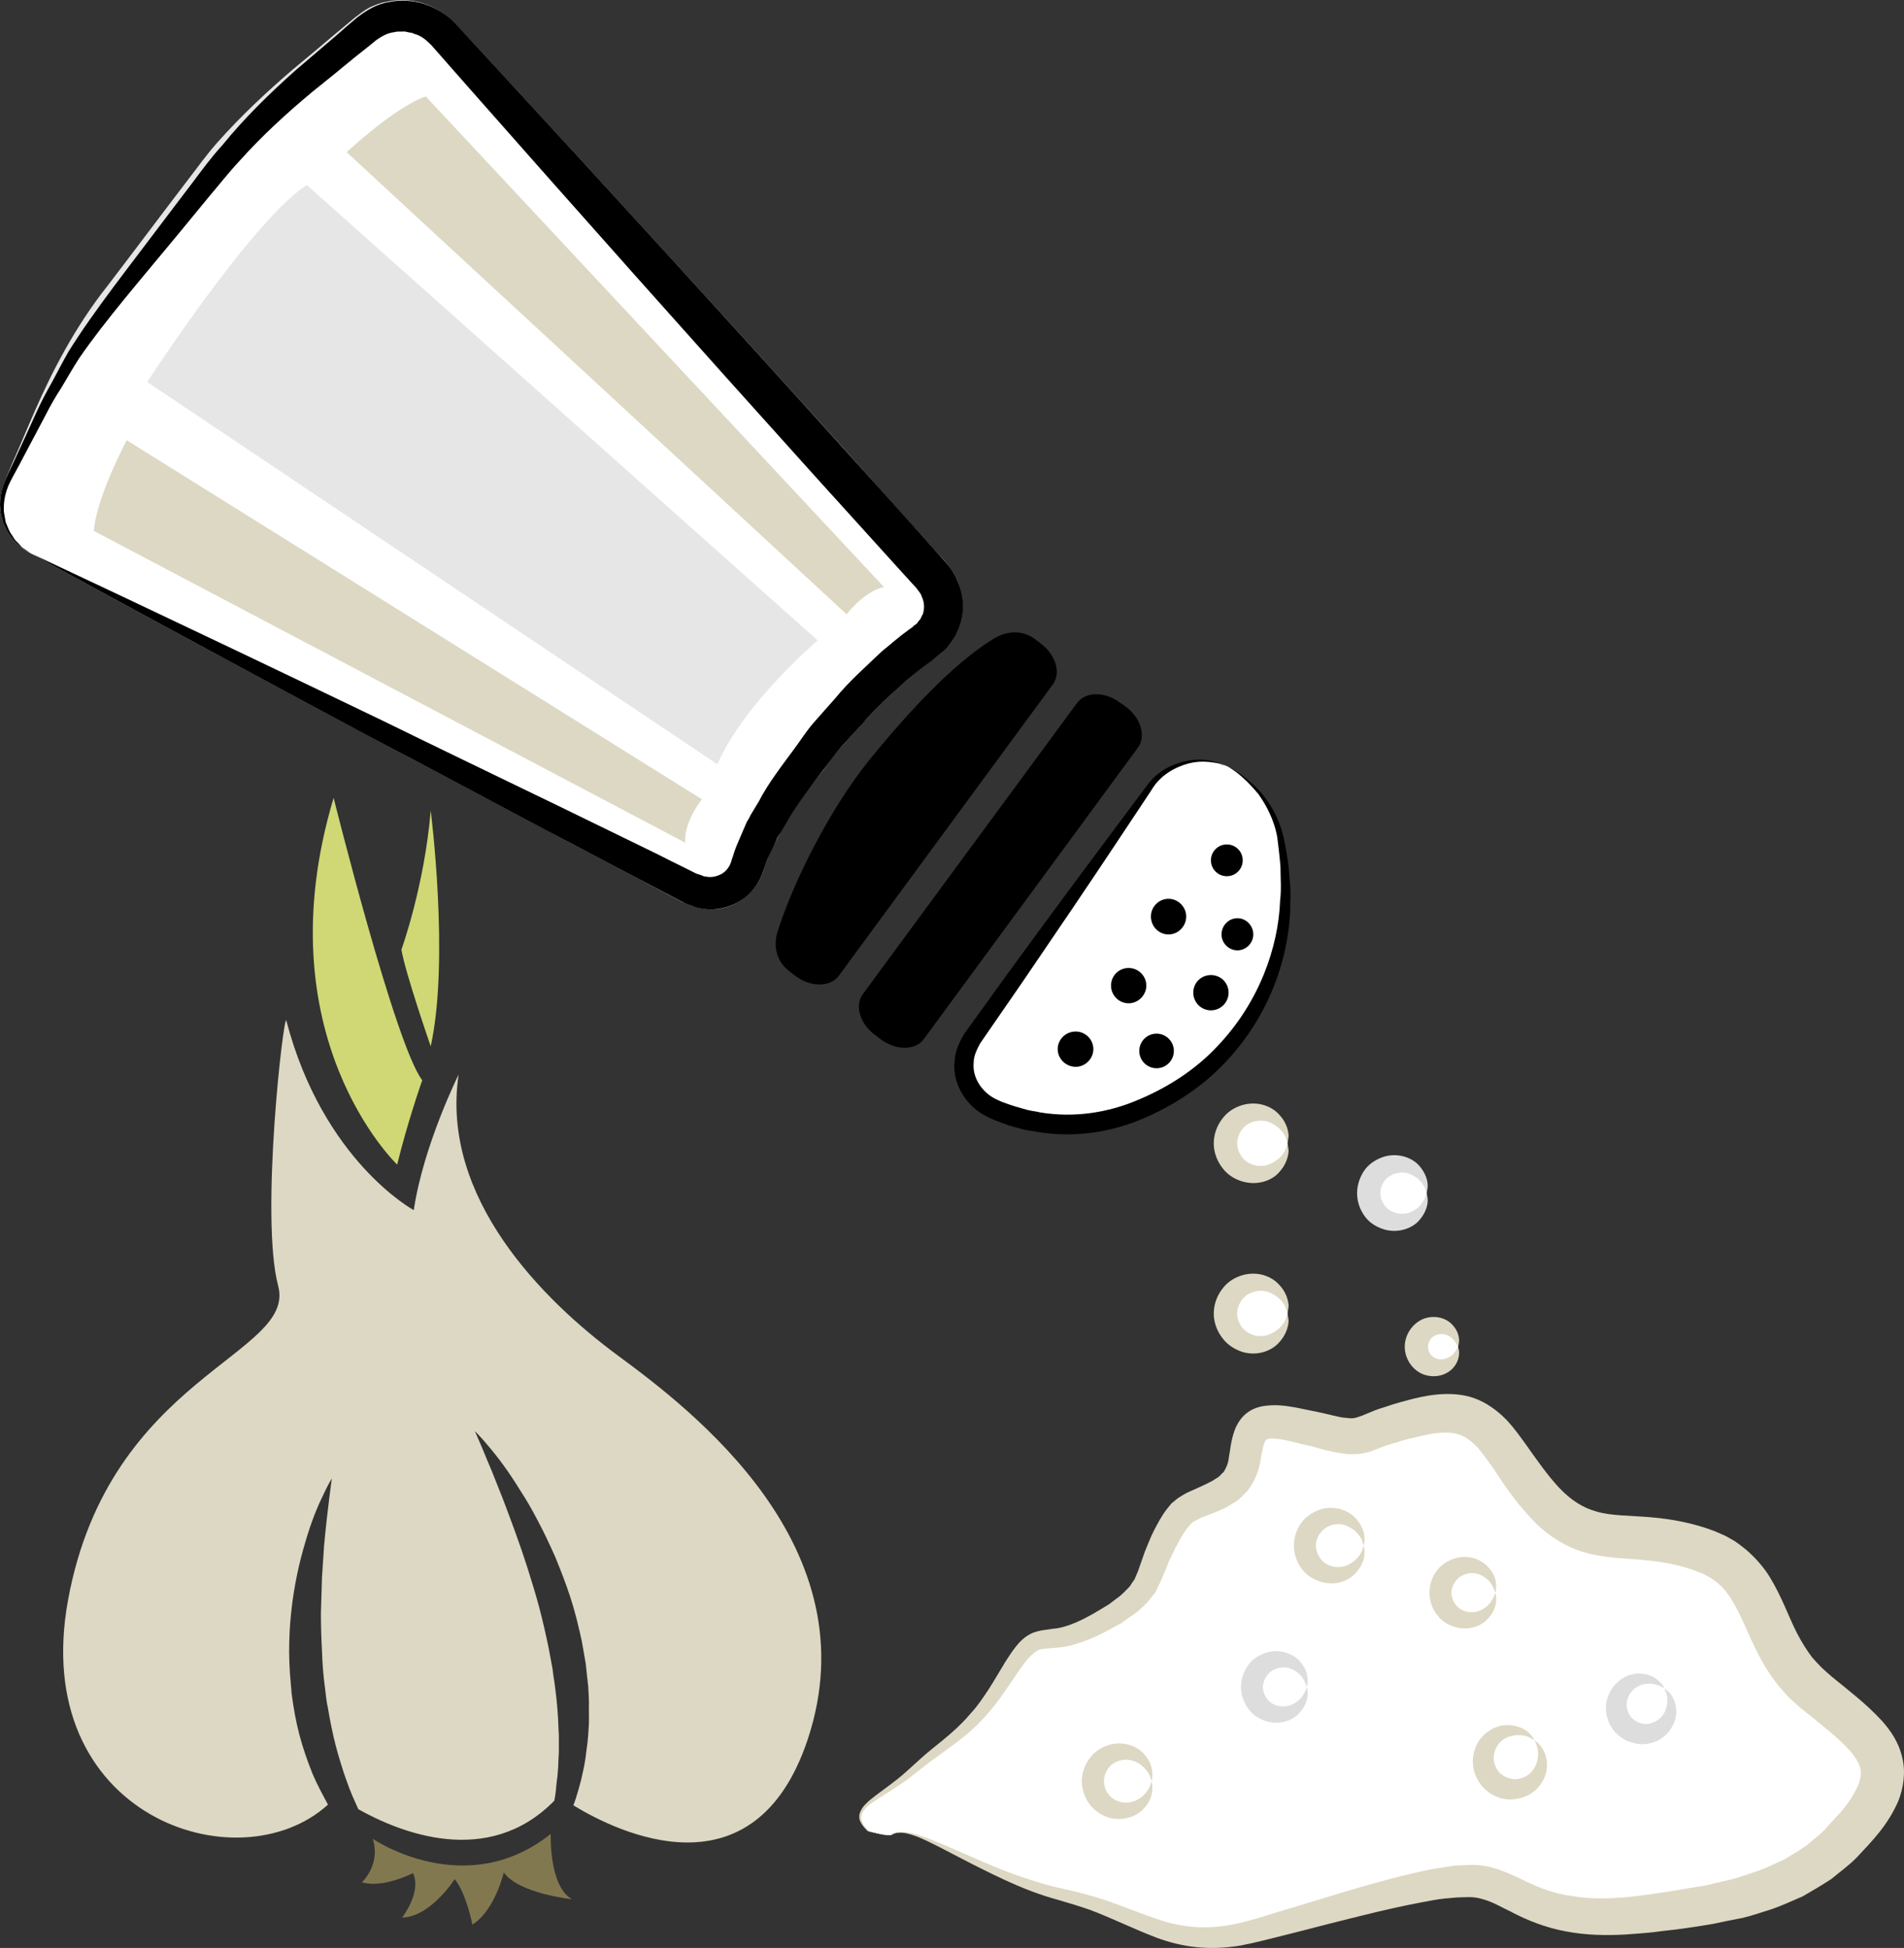
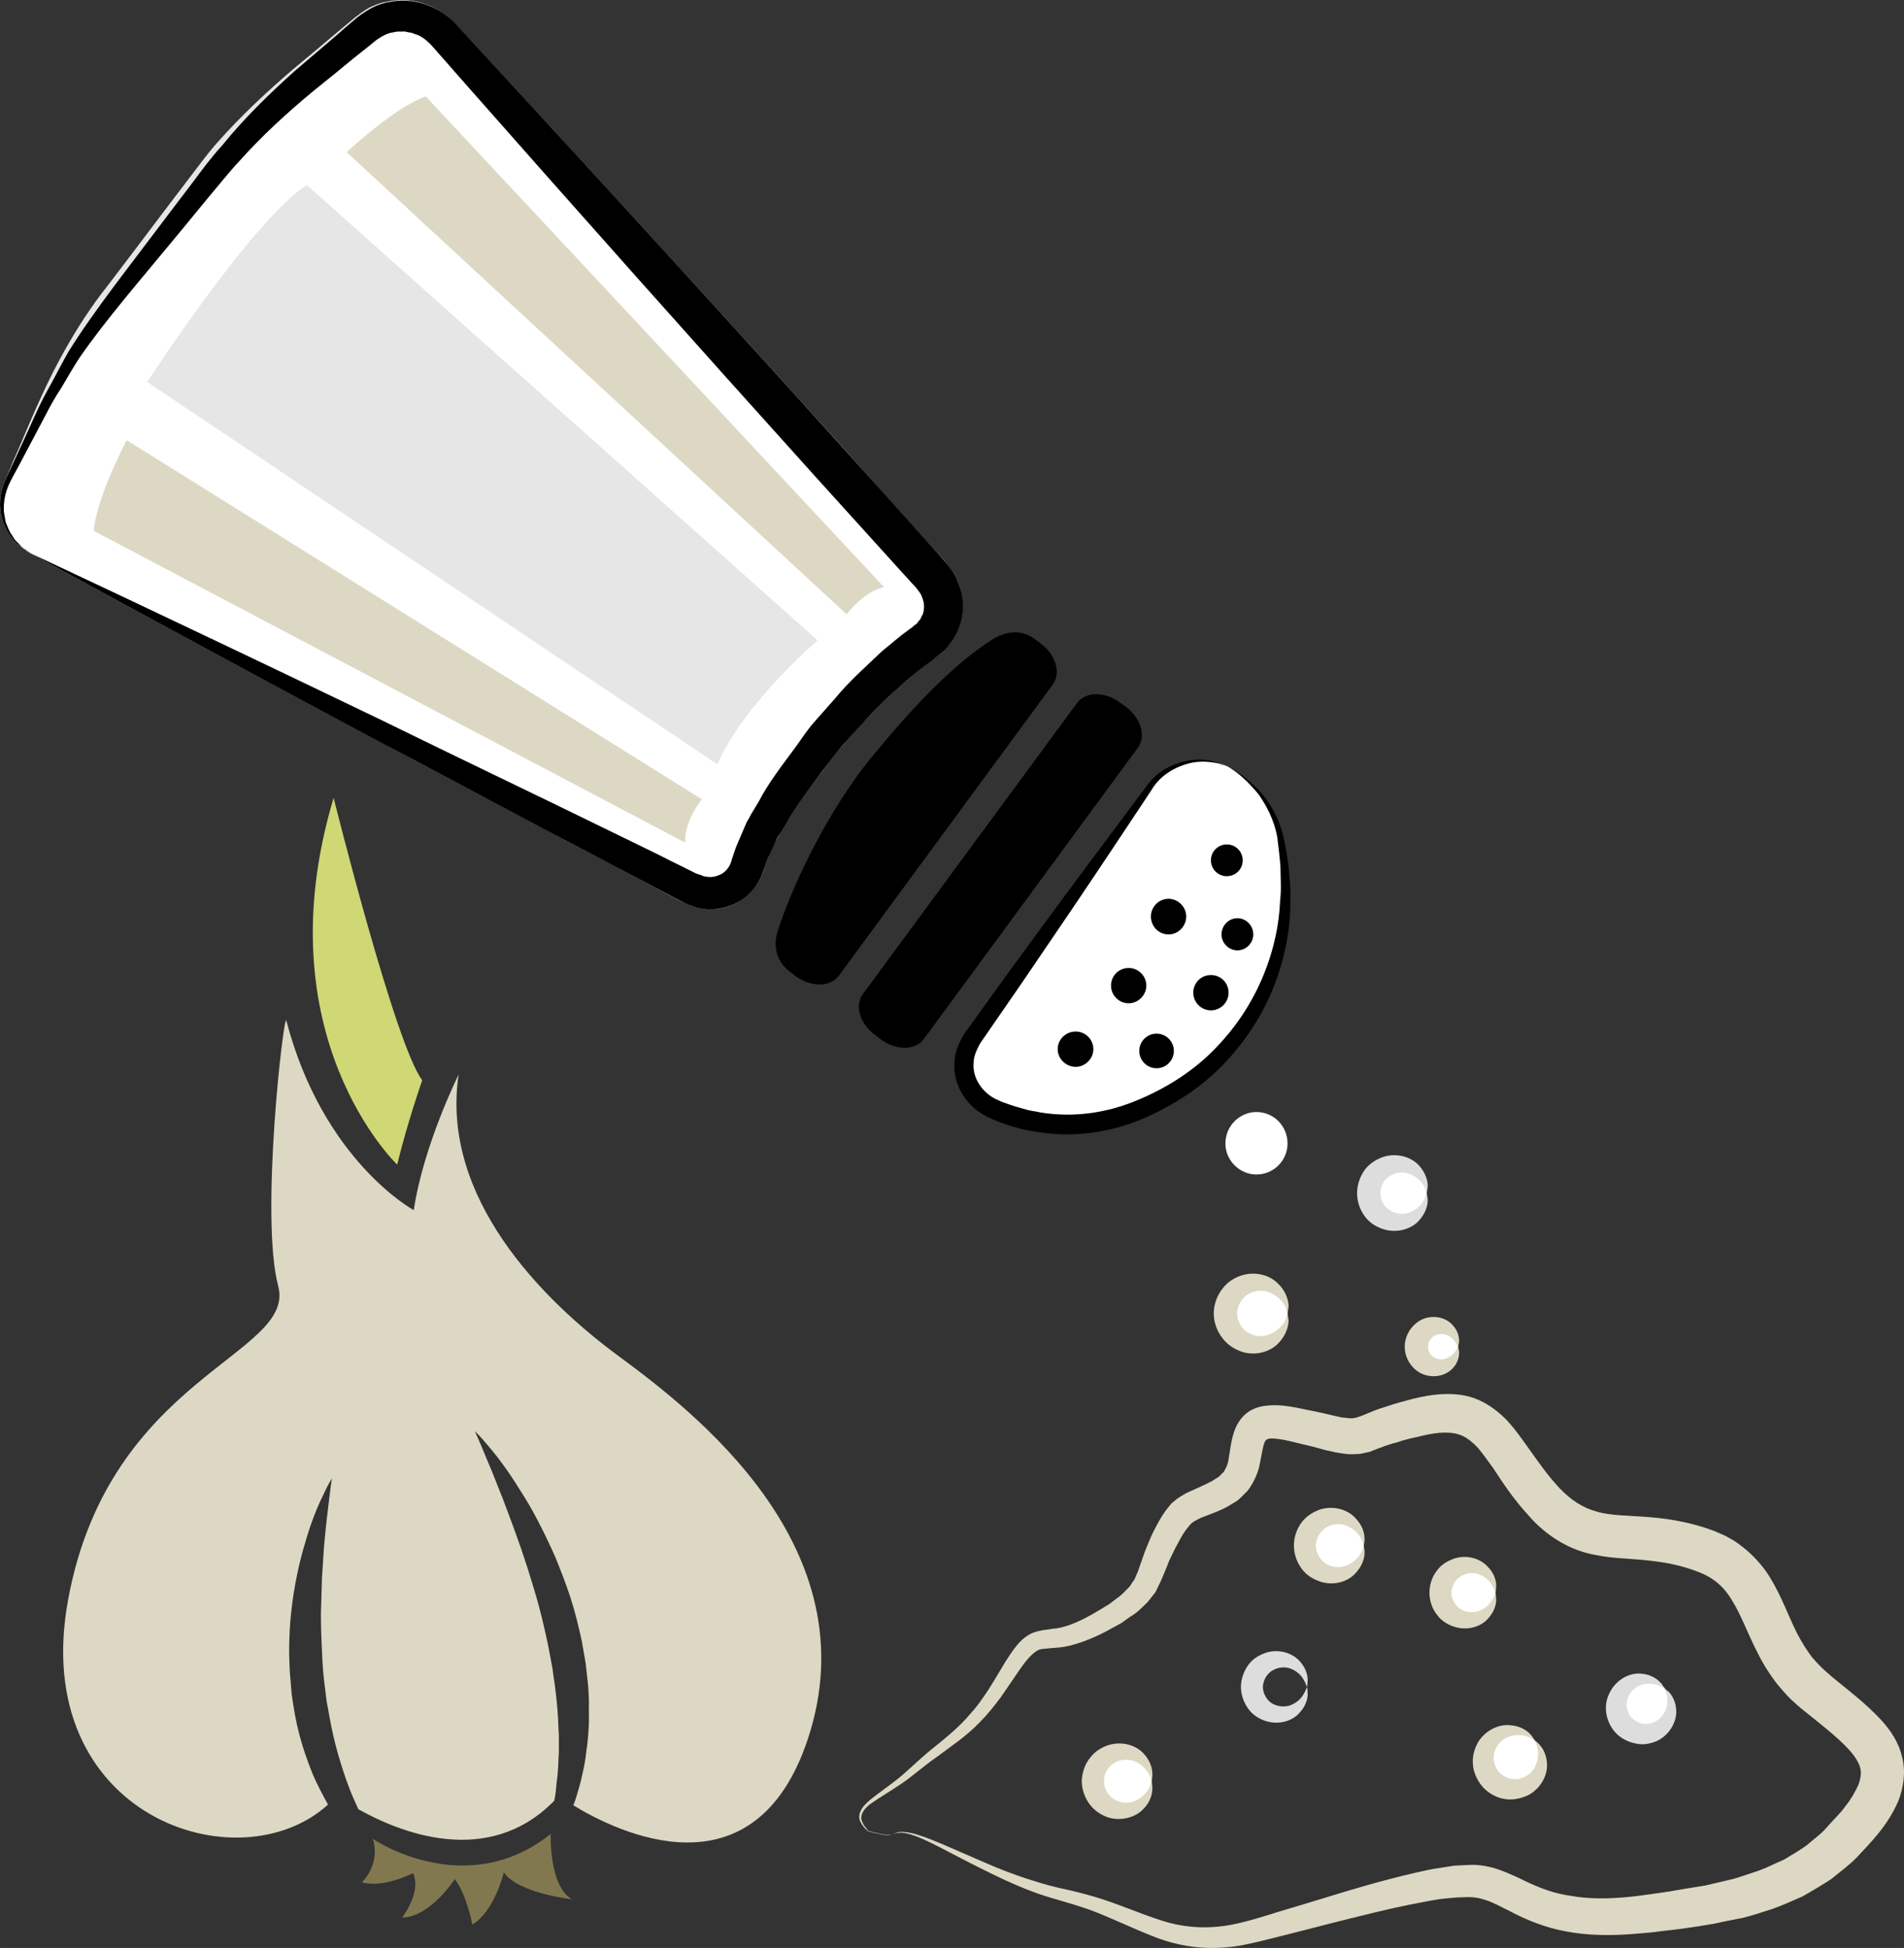
<svg xmlns="http://www.w3.org/2000/svg" id="svg94" viewBox="0 0 5393.151 5518.169" style="clip-rule:evenodd;fill-rule:evenodd;image-rendering:optimizeQuality;shape-rendering:geometricPrecision;text-rendering:geometricPrecision" version="1.1" height="55.182mm" width="53.932mm" xml:space="preserve">
  <rect x="0" y="0" width="5393.151" height="5518.169" fill="#333333" stroke="none" />
  <defs id="defs4">
    <style id="style2" type="text/css">
   
    .fil3 {fill:black;fill-rule:nonzero}
    .fil6 {fill:#827850;fill-rule:nonzero}
    .fil5 {fill:#CFD875;fill-rule:nonzero}
    .fil1 {fill:#DDD8C3;fill-rule:nonzero}
    .fil2 {fill:#DDDDDD;fill-rule:nonzero}
    .fil4 {fill:#E6E6E6;fill-rule:nonzero}
    .fil0 {fill:white;fill-rule:nonzero}
   
  </style>
  </defs>
  <g transform="translate(-8461,-11782.87)" id="Vrstva_x0020_1">
-     <path style="fill:#ffffff;fill-rule:nonzero" id="path7" d="m 10988,16980 c 57,-41 251,116 485,171 234,56 303,167 548,100 245,-66 491,-146 613,-139 122,6 169,128 469,95 299,-33 478,-78 622,-256 145,-178 39,-245 -125,-378 -164,-134 -119,-334 -319,-401 -201,-66 -312,11 -445,-133 -134,-145 -145,-289 -345,-245 -200,45 -145,78 -278,45 -134,-34 -189,-45 -212,11 -22,55 0,122 -89,167 -89,44 -100,22 -155,133 -56,111 -23,145 -189,234 -167,89 -156,-21 -256,145 -100,166 -162,177 -262,266 -100,89 -197,108 -130,175 0,0 59,17 68,10 z" class="fil0" />
    <path style="fill:#ddd8c3;fill-rule:nonzero" id="path9" d="m 10988,16980 c 0,0 -1,2 -9,2 -9,0 -25,-3 -54,-10 -2,-1 -4,-1 -6,-2 -2,-2 -4,-4 -6,-6 -5,-5 -10,-11 -14,-19 -5,-8 -6,-21 0,-32 5,-12 15,-21 26,-31 22,-18 50,-37 79,-60 29,-23 59,-54 96,-84 37,-30 77,-61 111,-102 18,-19 34,-43 50,-67 16,-25 31,-51 48,-79 9,-14 18,-28 29,-42 11,-14 25,-29 47,-39 22,-9 42,-9 57,-12 16,-1 31,-5 46,-10 31,-11 61,-27 92,-46 l 23,-14 21,-16 c 15,-10 25,-22 37,-34 4,-6 8,-13 13,-19 l 10,-23 c 7,-19 13,-38 20,-57 8,-19 16,-41 26,-60 10,-19 20,-39 36,-60 l 13,-16 17,-14 c 12,-8 25,-16 35,-20 22,-10 39,-17 58,-27 9,-4 14,-9 22,-13 7,-5 10,-11 16,-15 7,-12 13,-23 15,-43 4,-20 5,-44 16,-75 6,-17 18,-36 33,-48 16,-13 36,-20 56,-22 34,-4 59,1 84,5 25,5 49,10 73,15 l 34,8 c 11,2 23,6 32,6 23,3 27,2 47,-5 l 34,-14 c 12,-5 25,-9 38,-13 25,-9 50,-15 76,-22 25,-6 55,-12 86,-13 31,-1 66,2 99,17 32,14 60,37 81,59 21,23 37,46 53,68 31,44 59,84 92,120 33,35 67,58 108,69 40,12 94,11 153,16 59,5 119,16 180,39 l 23,10 c 8,3 16,8 23,12 16,8 30,20 44,31 27,23 51,51 68,79 35,58 53,113 77,159 13,25 27,47 42,67 9,10 17,19 26,28 10,9 17,16 29,26 47,39 95,74 143,126 23,26 47,59 57,103 11,43 3,89 -11,124 -30,69 -74,113 -117,159 -22,23 -49,42 -73,62 -26,17 -53,33 -81,49 -28,12 -56,25 -84,35 -29,9 -57,19 -86,26 -28,5 -56,11 -84,17 -28,5 -56,9 -84,13 -27,4 -54,6 -81,10 -27,3 -55,5 -83,7 -56,3 -113,2 -169,-9 -56,-10 -111,-32 -156,-56 -23,-11 -44,-23 -63,-30 -20,-7 -35,-11 -57,-11 l -32,1 -34,3 c -22,2 -45,7 -67,11 -91,17 -179,40 -263,61 -43,11 -84,22 -125,32 -41,10 -81,21 -123,29 -41,7 -84,9 -124,5 -41,-4 -80,-14 -115,-27 -70,-27 -130,-57 -189,-79 -29,-10 -58,-19 -86,-27 -29,-8 -57,-17 -83,-27 -52,-20 -97,-42 -137,-62 -81,-40 -141,-75 -185,-92 -22,-8 -40,-12 -52,-10 -12,1 -17,6 -17,5 0,1 5,-4 17,-7 12,-2 31,0 54,7 46,14 109,44 191,79 41,18 87,36 139,52 25,8 53,16 81,22 29,6 60,14 91,23 62,18 126,47 192,68 66,21 137,25 212,8 36,-8 75,-20 116,-33 40,-12 81,-24 123,-37 84,-26 171,-52 266,-74 23,-5 47,-11 72,-14 l 38,-6 41,-2 c 27,-2 61,4 88,14 27,10 51,21 73,32 44,21 85,36 132,42 45,8 94,8 144,4 25,-2 50,-5 77,-9 26,-4 52,-7 78,-12 26,-4 53,-9 79,-13 25,-6 51,-12 77,-18 25,-7 49,-16 74,-24 25,-9 47,-21 71,-31 22,-13 44,-26 65,-41 19,-17 40,-31 57,-51 17,-20 37,-38 52,-59 16,-20 28,-41 37,-61 7,-20 9,-35 5,-49 -4,-14 -14,-31 -31,-50 -33,-36 -81,-73 -128,-111 -11,-8 -26,-22 -39,-34 -12,-12 -24,-26 -35,-39 -22,-28 -41,-58 -56,-88 -29,-56 -48,-110 -73,-150 -24,-41 -54,-66 -96,-82 -45,-18 -95,-28 -147,-33 -51,-6 -109,-4 -174,-22 -65,-18 -123,-61 -161,-106 -40,-43 -72,-91 -100,-134 -15,-21 -29,-40 -43,-57 -14,-15 -28,-26 -42,-33 -29,-14 -70,-12 -115,-1 -24,6 -48,10 -69,18 -12,3 -23,6 -34,10 l -35,13 -9,4 -13,3 c -8,2 -17,4 -26,4 -9,0 -19,1 -27,0 l -22,-3 c -15,-2 -26,-6 -39,-8 l -36,-10 c -23,-5 -45,-11 -67,-16 -21,-5 -43,-8 -55,-7 -7,1 -12,3 -15,11 -5,12 -8,33 -13,58 -4,25 -17,56 -36,80 -11,10 -21,23 -33,30 -12,7 -24,15 -35,20 -21,10 -44,18 -62,25 -18,9 -26,12 -36,25 -11,13 -21,29 -30,47 -10,17 -17,34 -26,52 -7,19 -15,37 -23,56 l -15,31 -22,28 c -16,16 -32,32 -50,42 -8,6 -17,12 -25,18 l -26,14 c -33,19 -69,35 -106,46 -19,6 -39,9 -57,10 -19,2 -34,2 -43,5 -20,8 -41,35 -58,60 -18,26 -35,52 -52,76 -19,25 -37,48 -57,68 -40,42 -85,71 -122,99 -38,26 -69,55 -102,77 -31,21 -60,38 -83,54 -23,15 -36,36 -28,53 3,8 8,15 12,19 2,3 3,5 5,7 2,1 4,1 6,2 28,7 44,10 53,10 8,1 9,-1 9,-1 z" class="fil1" />
    <path style="fill:#ffffff;fill-rule:nonzero" id="path11" d="m 12108,15022 c 0,48 -39,88 -88,88 -48,0 -88,-40 -88,-88 0,-49 40,-89 88,-89 49,0 88,40 88,89 z" class="fil0" />
-     <path style="fill:#ddd8c3;fill-rule:nonzero" id="path13" d="m 12108,15022 c 0,0 0,-2 -2,-6 -1,-3 -2,-9 -5,-15 -6,-12 -19,-27 -38,-36 -18,-10 -43,-10 -63,0 -21,10 -34,33 -35,57 1,23 14,46 35,56 20,11 45,10 63,0 19,-9 32,-24 38,-36 3,-6 4,-11 5,-15 2,-4 2,-5 2,-5 0,0 1,2 1,5 0,4 2,10 2,17 -1,15 -7,39 -28,61 -20,22 -59,37 -102,25 -21,-6 -42,-18 -57,-38 -15,-19 -25,-44 -25,-70 0,-27 10,-52 25,-71 15,-20 36,-32 57,-38 43,-12 82,4 102,26 21,21 27,45 28,60 0,7 -2,13 -2,17 0,4 -1,6 -1,6 z" class="fil1" />
    <path style="fill:#ffffff;fill-rule:nonzero" id="path15" d="m 12502,15163 c 0,45 -36,82 -82,82 -45,0 -82,-37 -82,-82 0,-46 37,-83 82,-83 46,0 82,37 82,83 z" class="fil0" />
    <path style="fill:#dddddd;fill-rule:nonzero" id="path17" d="m 12502,15163 c 0,0 0,-2 -2,-5 -1,-4 -2,-9 -5,-14 -6,-11 -18,-25 -35,-33 -17,-9 -40,-9 -58,1 -19,9 -31,29 -31,51 0,21 12,41 31,51 18,9 41,10 58,1 17,-8 29,-22 35,-34 3,-5 4,-10 5,-13 2,-4 2,-5 2,-5 0,0 1,2 1,5 1,3 2,9 2,16 0,14 -6,36 -25,57 -19,21 -57,36 -97,25 -20,-6 -41,-17 -55,-36 -14,-18 -23,-42 -23,-67 0,-25 9,-49 23,-68 14,-18 35,-30 55,-36 40,-11 78,4 97,25 19,21 25,43 25,57 0,7 -1,13 -2,16 0,4 -1,6 -1,6 z" class="fil2" />
    <path style="fill:#ffffff;fill-rule:nonzero" id="path19" d="m 12324,16161 c 0,46 -37,84 -83,84 -47,0 -84,-38 -84,-84 0,-46 37,-83 84,-83 46,0 83,37 83,83 z" class="fil0" />
    <path style="fill:#ddd8c3;fill-rule:nonzero" id="path21" d="m 12324,16161 c 0,0 -1,-2 -2,-5 -1,-3 -2,-8 -5,-14 -6,-11 -18,-26 -36,-34 -17,-10 -41,-10 -60,0 -19,10 -32,31 -33,53 1,23 14,44 33,54 19,10 43,9 60,0 18,-9 30,-23 36,-35 3,-5 4,-10 5,-14 1,-3 2,-5 2,-5 0,0 0,2 1,6 0,3 2,9 1,16 0,14 -6,36 -26,57 -19,21 -56,36 -97,24 -19,-6 -40,-17 -54,-36 -14,-18 -23,-42 -23,-67 0,-25 9,-49 23,-67 14,-18 35,-30 54,-36 41,-11 78,4 97,25 20,20 26,43 26,57 1,7 -1,12 -1,16 -1,3 -1,5 -1,5 z" class="fil1" />
    <path style="fill:#ffffff;fill-rule:nonzero" id="path23" d="m 12697,16295 c 0,43 -35,78 -78,78 -43,0 -78,-35 -78,-78 0,-43 35,-78 78,-78 43,0 78,35 78,78 z" class="fil0" />
    <path style="fill:#ddd8c3;fill-rule:nonzero" id="path25" d="m 12697,16295 c 0,0 -1,-2 -2,-5 -2,-3 -2,-8 -6,-13 -5,-11 -16,-24 -33,-32 -16,-8 -38,-8 -55,2 -17,9 -28,28 -29,48 1,20 12,39 29,48 17,9 39,9 55,1 17,-8 28,-21 33,-32 4,-5 4,-9 6,-12 1,-4 2,-5 2,-5 0,0 0,1 1,5 0,3 1,8 1,15 0,13 -5,34 -24,54 -18,20 -53,34 -92,23 -18,-5 -38,-16 -51,-34 -14,-17 -22,-40 -22,-63 0,-24 8,-47 22,-64 13,-18 33,-28 51,-34 39,-11 74,4 92,24 19,19 24,40 24,54 0,6 -1,11 -1,15 -1,3 -1,5 -1,5 z" class="fil1" />
    <path style="fill:#ffffff;fill-rule:nonzero" id="path27" d="m 12108,15504 c 0,48 -39,88 -88,88 -48,0 -88,-40 -88,-88 0,-49 40,-88 88,-88 49,0 88,39 88,88 z" class="fil0" />
    <path style="fill:#ddd8c3;fill-rule:nonzero" id="path29" d="m 12108,15504 c 0,0 0,-2 -2,-6 -1,-3 -2,-9 -5,-15 -6,-12 -19,-27 -38,-36 -18,-10 -43,-10 -63,0 -21,11 -34,33 -35,57 1,24 14,46 35,56 20,11 45,10 63,0 19,-9 32,-24 38,-36 3,-6 4,-11 5,-15 2,-3 2,-5 2,-5 0,0 1,2 1,5 0,4 2,10 2,17 -1,15 -7,39 -28,61 -20,22 -59,38 -102,26 -21,-7 -42,-19 -57,-39 -15,-19 -25,-44 -25,-70 0,-27 10,-52 25,-71 15,-20 36,-32 57,-38 43,-12 82,4 102,26 21,21 27,45 28,60 0,7 -2,13 -2,17 0,4 -1,6 -1,6 z" class="fil1" />
    <path style="fill:#ffffff;fill-rule:nonzero" id="path31" d="m 12591,15598 c 0,32 -27,59 -59,59 -33,0 -59,-27 -59,-59 0,-33 26,-59 59,-59 32,0 59,26 59,59 z" class="fil0" />
    <path style="fill:#ddd8c3;fill-rule:nonzero" id="path33" d="m 12591,15598 c -1,1 -8,-25 -34,-34 -12,-4 -26,-2 -36,5 -10,7 -15,18 -15,29 0,11 5,22 15,29 10,7 24,9 36,4 26,-8 33,-34 34,-33 0,0 2,5 3,15 0,11 -2,28 -17,45 -14,16 -42,29 -75,21 -32,-7 -62,-40 -62,-81 0,-41 30,-74 62,-82 33,-8 61,5 75,22 15,17 17,34 17,44 -1,11 -3,16 -3,16 z" class="fil1" />
    <path style="fill:#ffffff;fill-rule:nonzero" id="path35" d="m 11723,16829 c 0,46 -37,83 -83,83 -46,0 -84,-37 -84,-83 0,-46 38,-84 84,-84 46,0 83,38 83,84 z" class="fil0" />
    <path style="fill:#ddd8c3;fill-rule:nonzero" id="path37" d="m 11723,16829 c 0,0 0,-2 -2,-6 -1,-3 -2,-8 -5,-13 -6,-12 -18,-26 -35,-35 -18,-9 -41,-10 -61,0 -19,10 -32,31 -32,54 0,22 13,43 32,53 20,10 43,10 61,0 17,-8 29,-23 35,-34 3,-6 4,-11 5,-14 2,-4 2,-5 2,-5 0,0 1,2 1,5 0,4 2,9 1,16 0,14 -5,37 -25,57 -19,21 -57,36 -98,25 -19,-6 -39,-18 -53,-36 -15,-19 -23,-42 -24,-67 1,-25 9,-49 24,-67 14,-19 34,-30 53,-36 41,-12 79,3 98,24 20,21 25,43 25,57 1,7 -1,13 -1,16 0,4 -1,6 -1,6 z" class="fil1" />
-     <path style="fill:#ffffff;fill-rule:nonzero" id="path39" d="m 12163,16562 c 0,43 -35,78 -78,78 -43,0 -78,-35 -78,-78 0,-43 35,-78 78,-78 43,0 78,35 78,78 z" class="fil0" />
    <path style="fill:#dddddd;fill-rule:nonzero" id="path41" d="m 12163,16562 c 0,0 -1,-2 -2,-5 -2,-3 -2,-8 -6,-13 -5,-11 -16,-24 -33,-32 -16,-8 -37,-8 -55,2 -17,9 -28,28 -29,48 1,20 12,39 29,48 18,9 39,9 55,1 17,-8 28,-21 33,-32 4,-5 4,-9 6,-12 1,-4 2,-5 2,-5 0,0 0,1 1,5 0,3 1,8 1,15 0,13 -5,34 -24,54 -18,20 -53,34 -92,23 -18,-5 -38,-16 -51,-34 -13,-17 -22,-40 -22,-63 0,-24 9,-47 22,-64 13,-18 33,-28 51,-34 39,-11 74,4 92,23 19,20 24,41 24,55 0,6 -1,11 -1,15 -1,3 -1,5 -1,5 z" class="fil2" />
    <path style="fill:#ffffff;fill-rule:nonzero" id="path43" d="m 12808,16713 c 31,34 27,87 -7,118 -35,30 -87,27 -118,-7 -30,-35 -27,-88 7,-118 35,-31 87,-28 118,7 z" class="fil0" />
    <path style="fill:#ddd8c3;fill-rule:nonzero" id="path45" d="m 12808,16713 c 0,0 -2,-1 -5,-3 -3,-1 -7,-5 -13,-7 -12,-5 -30,-7 -49,-2 -20,4 -38,20 -45,40 -8,20 -4,44 11,62 15,16 39,24 60,18 21,-5 38,-21 45,-40 7,-18 7,-37 3,-49 -1,-6 -4,-11 -5,-14 -1,-3 -2,-5 -2,-5 0,0 2,1 4,3 3,3 8,6 12,12 9,10 20,31 19,59 -1,28 -19,65 -57,83 -19,8 -41,13 -64,9 -23,-4 -45,-16 -62,-35 -16,-19 -26,-42 -27,-65 -2,-24 6,-46 16,-63 23,-35 61,-49 89,-46 29,2 48,15 57,25 5,5 8,10 10,13 2,3 3,5 3,5 z" class="fil1" />
    <path style="fill:#ffffff;fill-rule:nonzero" id="path47" d="m 13176,16565 c 28,33 25,82 -7,110 -32,29 -82,26 -110,-6 -29,-32 -26,-82 7,-110 32,-29 81,-26 110,6 z" class="fil0" />
    <path style="fill:#dddddd;fill-rule:nonzero" id="path49" d="m 13176,16565 c 0,0 -2,0 -5,-2 -3,-1 -7,-4 -13,-6 -11,-4 -28,-7 -45,-2 -18,5 -34,19 -41,38 -7,18 -3,40 10,55 14,15 35,22 54,17 19,-5 35,-19 42,-36 7,-17 7,-34 4,-45 -1,-6 -4,-10 -5,-14 -1,-3 -1,-5 -1,-5 0,0 1,2 3,4 3,2 8,5 12,10 8,10 19,29 18,56 -1,27 -18,61 -53,79 -18,8 -40,13 -61,8 -22,-4 -44,-15 -59,-32 -16,-18 -25,-41 -26,-63 -2,-22 6,-43 16,-59 22,-34 58,-47 84,-44 27,2 45,15 54,25 5,4 7,10 9,12 2,3 3,4 3,4 z" class="fil2" />
    <path style="fill:#ffffff;fill-rule:nonzero" id="path51" d="m 11940,13955 c -74,-38 -173,-13 -221,55 l -502,712 c -48,68 -28,156 45,196 0,0 161,89 363,31 291,-84 541,-379 464,-792 -27,-140 -149,-202 -149,-202 z" class="fil0" />
    <path style="fill:#000000;fill-rule:nonzero" id="path53" d="m 11940,13955 c 0,0 9,4 26,15 17,11 40,29 66,57 25,30 51,70 64,125 6,26 11,55 15,85 2,31 7,64 5,98 1,137 -48,307 -173,445 -62,70 -143,127 -236,168 -91,41 -202,60 -309,41 -13,-2 -27,-4 -40,-7 l -39,-11 c -25,-9 -50,-17 -75,-32 -51,-30 -86,-91 -79,-150 1,-29 14,-56 29,-80 14,-19 28,-39 42,-58 27,-38 54,-75 80,-111 105,-144 201,-274 282,-382 40,-54 77,-103 109,-146 32,-47 80,-67 118,-74 38,-8 68,0 87,5 18,8 28,12 28,12 0,0 -10,-4 -29,-10 -19,-3 -48,-9 -85,1 -35,10 -78,31 -104,76 -30,45 -64,96 -101,152 -75,113 -165,246 -266,394 -25,36 -51,74 -78,113 -13,19 -26,38 -40,58 -9,17 -18,35 -18,54 -4,39 19,77 53,98 18,11 42,19 64,26 l 35,10 c 12,3 24,4 36,7 97,16 193,1 279,-36 86,-36 163,-87 222,-150 120,-125 174,-282 179,-414 4,-33 1,-65 1,-95 -2,-29 -6,-58 -9,-84 -9,-51 -32,-92 -53,-122 -24,-29 -45,-49 -61,-61 -16,-12 -25,-17 -25,-17 z" class="fil3" />
    <path style="fill:#000000;fill-rule:nonzero" id="path55" d="m 11650,13785 c 43,32 58,84 34,116 l -606,825 c -24,33 -78,33 -121,2 l -17,-13 c -43,-31 -59,-83 -35,-116 l 607,-825 c 24,-32 78,-33 121,-1 z" class="fil3" />
    <path style="fill:#000000;fill-rule:nonzero" id="path57" d="m 11409,13606 c 43,32 58,84 34,116 l -606,825 c -24,32 -78,33 -121,2 l -17,-13 c -43,-32 -47,-78 -35,-116 47,-146 150,-349 260,-485 105,-129 231,-267 347,-340 33,-21 78,-33 121,-2 z" class="fil3" />
    <path style="fill:#000000;fill-rule:nonzero" id="path59" d="m 11981,14220 c 0,25 -20,45 -45,45 -25,0 -45,-20 -45,-45 0,-25 20,-45 45,-45 25,0 45,20 45,45 z" class="fil3" />
    <path style="fill:#000000;fill-rule:nonzero" id="path61" d="m 12011,14430 c 0,24 -20,45 -45,45 -25,0 -45,-21 -45,-45 0,-25 20,-46 45,-46 25,0 45,21 45,46 z" class="fil3" />
    <path style="fill:#000000;fill-rule:nonzero" id="path63" d="m 11941,14595 c 0,27 -22,50 -50,50 -28,0 -50,-23 -50,-50 0,-28 22,-50 50,-50 28,0 50,22 50,50 z" class="fil3" />
    <path style="fill:#000000;fill-rule:nonzero" id="path65" d="m 11821,14379 c 0,28 -23,51 -50,51 -28,0 -50,-23 -50,-51 0,-27 22,-50 50,-50 27,0 50,23 50,50 z" class="fil3" />
    <path style="fill:#000000;fill-rule:nonzero" id="path67" d="m 11786,14760 c 0,27 -22,49 -49,49 -27,0 -49,-22 -49,-49 0,-27 22,-49 49,-49 27,0 49,22 49,49 z" class="fil3" />
    <path style="fill:#000000;fill-rule:nonzero" id="path69" d="m 11558,14755 c 0,27 -23,50 -50,50 -28,0 -51,-23 -51,-50 0,-28 23,-50 51,-50 27,0 50,22 50,50 z" class="fil3" />
    <path style="fill:#000000;fill-rule:nonzero" id="path71" d="m 11708,14575 c 0,27 -23,50 -50,50 -28,0 -50,-23 -50,-50 0,-28 22,-50 50,-50 27,0 50,22 50,50 z" class="fil3" />
    <path style="fill:#ffffff;fill-rule:nonzero" id="path73" d="m 8549,13351 c -74,-38 -104,-129 -67,-203 l 106,-231 c 36,-74 102,-192 153,-257 l 331,-417 c 51,-65 151,-156 214,-210 l 211,-171 c 63,-54 162,-46 217,16 l 1384,1534 c 56,62 45,149 -25,194 0,0 -126,82 -278,269 -184,227 -212,345 -212,345 -18,81 -94,116 -167,78 z" class="fil0" />
    <path style="fill:#e6e6e6;fill-rule:nonzero" id="path75" d="m 8549,13351 c 0,0 382,178 996,474 153,74 321,155 501,243 90,44 183,89 279,136 24,12 48,24 73,36 l 36,18 c 6,2 9,3 14,5 4,2 9,3 13,3 17,4 33,0 46,-9 12,-9 23,-22 28,-41 17,-58 45,-114 76,-165 28,-53 66,-100 101,-149 18,-24 34,-50 55,-73 20,-23 40,-46 61,-69 20,-24 40,-47 64,-69 23,-21 45,-44 68,-65 l 38,-31 c 12,-10 25,-20 40,-30 l 5,-4 c 1,-1 2,-2 3,-3 l 5,-4 c 4,-3 8,-6 10,-10 7,-7 10,-15 14,-23 5,-16 4,-33 -4,-50 -2,-4 -4,-8 -7,-12 -4,-4 -4,-7 -10,-13 l -32,-35 c -85,-94 -171,-189 -258,-285 -348,-386 -677,-756 -975,-1094 -37,-42 -73,-84 -109,-125 -26,-27 -69,-43 -107,-35 -10,1 -18,6 -27,9 -5,1 -8,5 -12,7 -5,3 -8,4 -13,9 -21,16 -41,32 -62,48 -40,32 -80,64 -120,95 -77,61 -149,124 -211,190 -30,31 -59,68 -87,102 -29,34 -57,68 -84,101 -54,65 -106,128 -155,187 -51,59 -90,115 -126,172 -72,114 -119,221 -162,306 -20,43 -42,79 -42,115 0,9 -1,17 1,25 1,9 3,16 4,24 6,14 10,27 18,37 3,5 6,10 9,14 4,4 8,8 11,11 3,4 6,7 9,10 3,2 6,4 9,6 11,7 16,11 16,11 0,0 -6,-4 -17,-10 -3,-2 -6,-4 -9,-6 -3,-2 -6,-5 -10,-9 -3,-3 -7,-6 -11,-10 -4,-4 -7,-9 -11,-14 -9,-10 -14,-24 -21,-38 -2,-8 -4,-16 -6,-24 -2,-9 -2,-18 -3,-27 0,-19 3,-40 11,-60 8,-21 17,-41 26,-63 39,-87 80,-197 147,-316 33,-59 74,-123 121,-182 47,-62 96,-126 147,-194 26,-34 52,-69 79,-104 28,-36 53,-72 86,-109 64,-72 135,-139 212,-205 39,-32 78,-65 117,-98 20,-17 40,-33 60,-50 12,-9 26,-20 41,-28 16,-7 31,-14 48,-16 66,-16 140,6 190,58 38,40 76,81 114,122 305,331 640,697 988,1082 87,97 172,193 257,287 l 32,35 c 5,6 12,16 18,25 7,8 12,18 17,28 18,41 22,90 6,133 -8,21 -19,41 -34,57 -6,9 -14,16 -23,22 l -12,10 -11,8 c -10,7 -22,16 -33,25 l -34,28 c -22,19 -43,40 -65,60 -22,19 -41,41 -61,63 -19,21 -39,43 -58,64 -20,21 -36,46 -53,68 -35,46 -72,90 -98,139 -30,47 -55,93 -71,142 -9,36 -35,70 -68,91 -34,22 -77,29 -113,20 -9,-1 -18,-4 -26,-7 -8,-4 -18,-7 -25,-10 l -36,-19 c -24,-13 -47,-25 -71,-38 -94,-50 -186,-98 -275,-145 -176,-94 -341,-181 -492,-261 -601,-321 -970,-524 -970,-524 z" class="fil4" />
    <path style="fill:#000000;fill-rule:nonzero" id="path77" d="m 8549,13351 c 0,0 382,178 995,473 153,75 321,156 501,243 90,44 183,89 279,136 23,12 48,24 72,36 l 36,18 c 7,3 10,3 15,5 4,2 8,4 13,4 17,4 33,-1 46,-8 13,-8 24,-22 28,-41 2,-4 9,-29 15,-42 l 18,-42 9,-21 c 4,-7 8,-13 11,-20 l 23,-38 c 28,-54 65,-101 101,-150 18,-24 34,-50 54,-73 20,-23 41,-46 61,-69 39,-48 87,-90 133,-134 25,-20 48,-41 76,-61 3,-2 8,-6 10,-7 l 5,-5 c 4,-3 9,-5 11,-10 2,-3 6,-6 8,-10 2,-4 3,-8 6,-12 5,-16 5,-33 -3,-50 -2,-9 -9,-15 -15,-24 l -32,-35 c -85,-94 -171,-189 -258,-285 -348,-386 -676,-755 -974,-1093 -37,-42 -74,-84 -110,-125 -14,-14 -28,-27 -48,-32 -4,-2 -9,-4 -14,-4 -4,-1 -9,-2 -14,-3 -10,1 -20,-1 -29,2 -20,2 -36,12 -52,23 -20,17 -41,33 -61,49 -40,33 -79,65 -118,96 -77,64 -145,127 -206,195 -31,33 -59,69 -88,103 -28,34 -56,68 -83,101 -108,131 -210,248 -285,357 -18,28 -34,56 -50,83 -17,26 -32,52 -45,78 -27,51 -52,98 -74,140 -11,21 -23,41 -31,59 -8,19 -12,37 -13,55 0,9 -1,18 1,26 1,8 3,15 4,23 6,14 10,27 18,37 3,5 6,10 9,14 4,4 8,8 11,11 3,4 6,7 9,10 3,2 6,4 9,6 11,7 16,11 16,11 0,0 -6,-4 -17,-10 -3,-2 -6,-4 -9,-6 -3,-2 -6,-5 -10,-9 -3,-3 -7,-6 -11,-10 -4,-4 -7,-9 -11,-14 -9,-10 -14,-24 -21,-38 -2,-8 -4,-16 -6,-24 -2,-8 -2,-18 -3,-27 0,-19 3,-40 11,-60 8,-21 18,-40 28,-62 20,-43 42,-91 66,-144 12,-26 26,-53 42,-81 15,-28 30,-57 47,-87 73,-117 169,-237 271,-373 26,-34 52,-69 79,-104 27,-36 53,-72 86,-108 59,-73 131,-144 206,-211 38,-32 77,-66 116,-99 19,-17 39,-34 59,-51 26,-20 56,-39 90,-44 66,-15 141,9 189,61 37,40 75,81 113,122 305,331 639,696 987,1082 87,96 172,191 257,286 l 31,35 c 13,16 27,34 35,55 18,41 20,90 3,132 -4,10 -9,21 -15,30 -6,10 -13,18 -20,27 -7,9 -16,14 -24,21 l -12,10 -9,7 c -22,15 -46,35 -68,53 -43,40 -88,78 -125,123 -20,21 -39,43 -59,64 -19,22 -35,46 -53,68 -34,46 -70,91 -97,139 l -21,35 -11,17 -8,18 -17,36 c -6,13 -6,15 -14,37 -10,35 -35,70 -70,90 -34,20 -77,27 -113,18 -9,-1 -17,-5 -26,-8 -7,-3 -18,-7 -23,-10 l -36,-19 c -24,-13 -48,-25 -72,-38 -94,-49 -185,-98 -274,-144 -177,-94 -341,-182 -492,-261 -600,-321 -969,-524 -969,-524 z" class="fil3" />
    <path style="fill:#e6e6e6;fill-rule:nonzero" id="path79" d="m 10777,13597 c 0,0 -209,178 -284,351 L 8878,12865 c 0,0 297,-458 452,-558 z" class="fil4" />
    <path style="fill:#ddd8c3;fill-rule:nonzero" id="path81" d="m 10965,13446 c 0,0 -49,6 -106,77 L 9443,12214 c 0,0 135,-127 224,-158 z" class="fil1" />
    <path style="fill:#ddd8c3;fill-rule:nonzero" id="path83" d="m 10402,14170 c 0,0 -8,-50 47,-123 L 8820,13030 c 0,0 -87,163 -93,257 z" class="fil1" />
    <path style="fill:#cfd875;fill-rule:nonzero" id="path85" d="m 9586,15082 c 0,0 -382,-364 -180,-1039 0,0 174,699 251,800 0,0 -41,116 -71,239 z" class="fil5" />
-     <path style="fill:#cfd875;fill-rule:nonzero" id="path87" d="m 9681,14747 c 0,0 -72,-208 -83,-274 0,0 65,-179 83,-394 0,0 54,423 0,668 z" class="fil5" />
    <path style="fill:#ddd8c3;fill-rule:nonzero" id="path89" d="m 10210,15622 c -211,-156 -502,-446 -450,-795 0,0 -100,201 -127,384 0,0 -257,-139 -361,-537 -7,-25 -75,556 -23,752 52,196 -478,254 -595,888 -113,613 482,812 736,581 -15,-28 -31,-57 -44,-88 -14,-35 -27,-72 -37,-110 -10,-38 -17,-78 -22,-117 -2,-20 -3,-40 -5,-60 -1,-19 -2,-39 -2,-58 0,-40 2,-78 6,-114 8,-74 23,-141 40,-197 16,-56 35,-102 50,-132 14,-31 25,-48 25,-48 0,0 -3,19 -7,53 -4,33 -10,81 -15,137 -2,28 -4,59 -6,91 -1,32 -2,66 -3,101 0,34 1,70 3,106 1,36 4,73 9,109 2,18 4,37 8,54 3,18 6,36 10,54 7,35 16,69 26,101 10,33 21,64 33,93 6,13 11,25 17,38 114,64 366,169 555,-24 3,-14 5,-30 6,-46 1,-8 2,-16 3,-24 1,-8 1,-17 2,-25 0,-9 1,-17 1,-26 1,-9 1,-18 1,-27 0,-9 0,-18 0,-27 0,-9 0,-18 -1,-27 -1,-37 -4,-75 -9,-114 -2,-19 -6,-39 -8,-58 -4,-20 -7,-39 -11,-59 -8,-39 -17,-78 -27,-116 -10,-38 -22,-75 -33,-111 -23,-72 -48,-138 -70,-196 -11,-28 -22,-55 -31,-78 -10,-23 -18,-43 -25,-60 -14,-33 -23,-53 -23,-53 0,0 16,15 39,43 24,28 56,70 89,124 17,26 34,55 51,88 17,32 33,66 49,102 15,37 30,75 43,115 13,40 23,82 32,123 4,21 7,42 11,63 2,22 5,43 7,64 1,21 3,42 2,63 0,20 1,41 -1,61 -1,20 -3,40 -6,59 -2,20 -5,38 -9,56 -2,9 -4,18 -6,27 -2,9 -5,17 -7,26 -5,16 -9,32 -15,46 126,77 513,266 664,-187 181,-545 -327,-932 -539,-1088 z" class="fil1" />
    <path style="fill:#827850;fill-rule:nonzero" id="path91" d="m 9517,16992 c 0,0 262,179 504,-14 0,0 -6,147 60,185 0,0 -151,-16 -193,-76 0,0 -25,108 -89,148 0,0 -16,-86 -50,-129 0,0 -68,107 -149,109 0,0 56,-72 31,-126 0,0 -85,44 -145,26 0,0 54,-49 31,-123 z" class="fil6" />
  </g>
</svg>